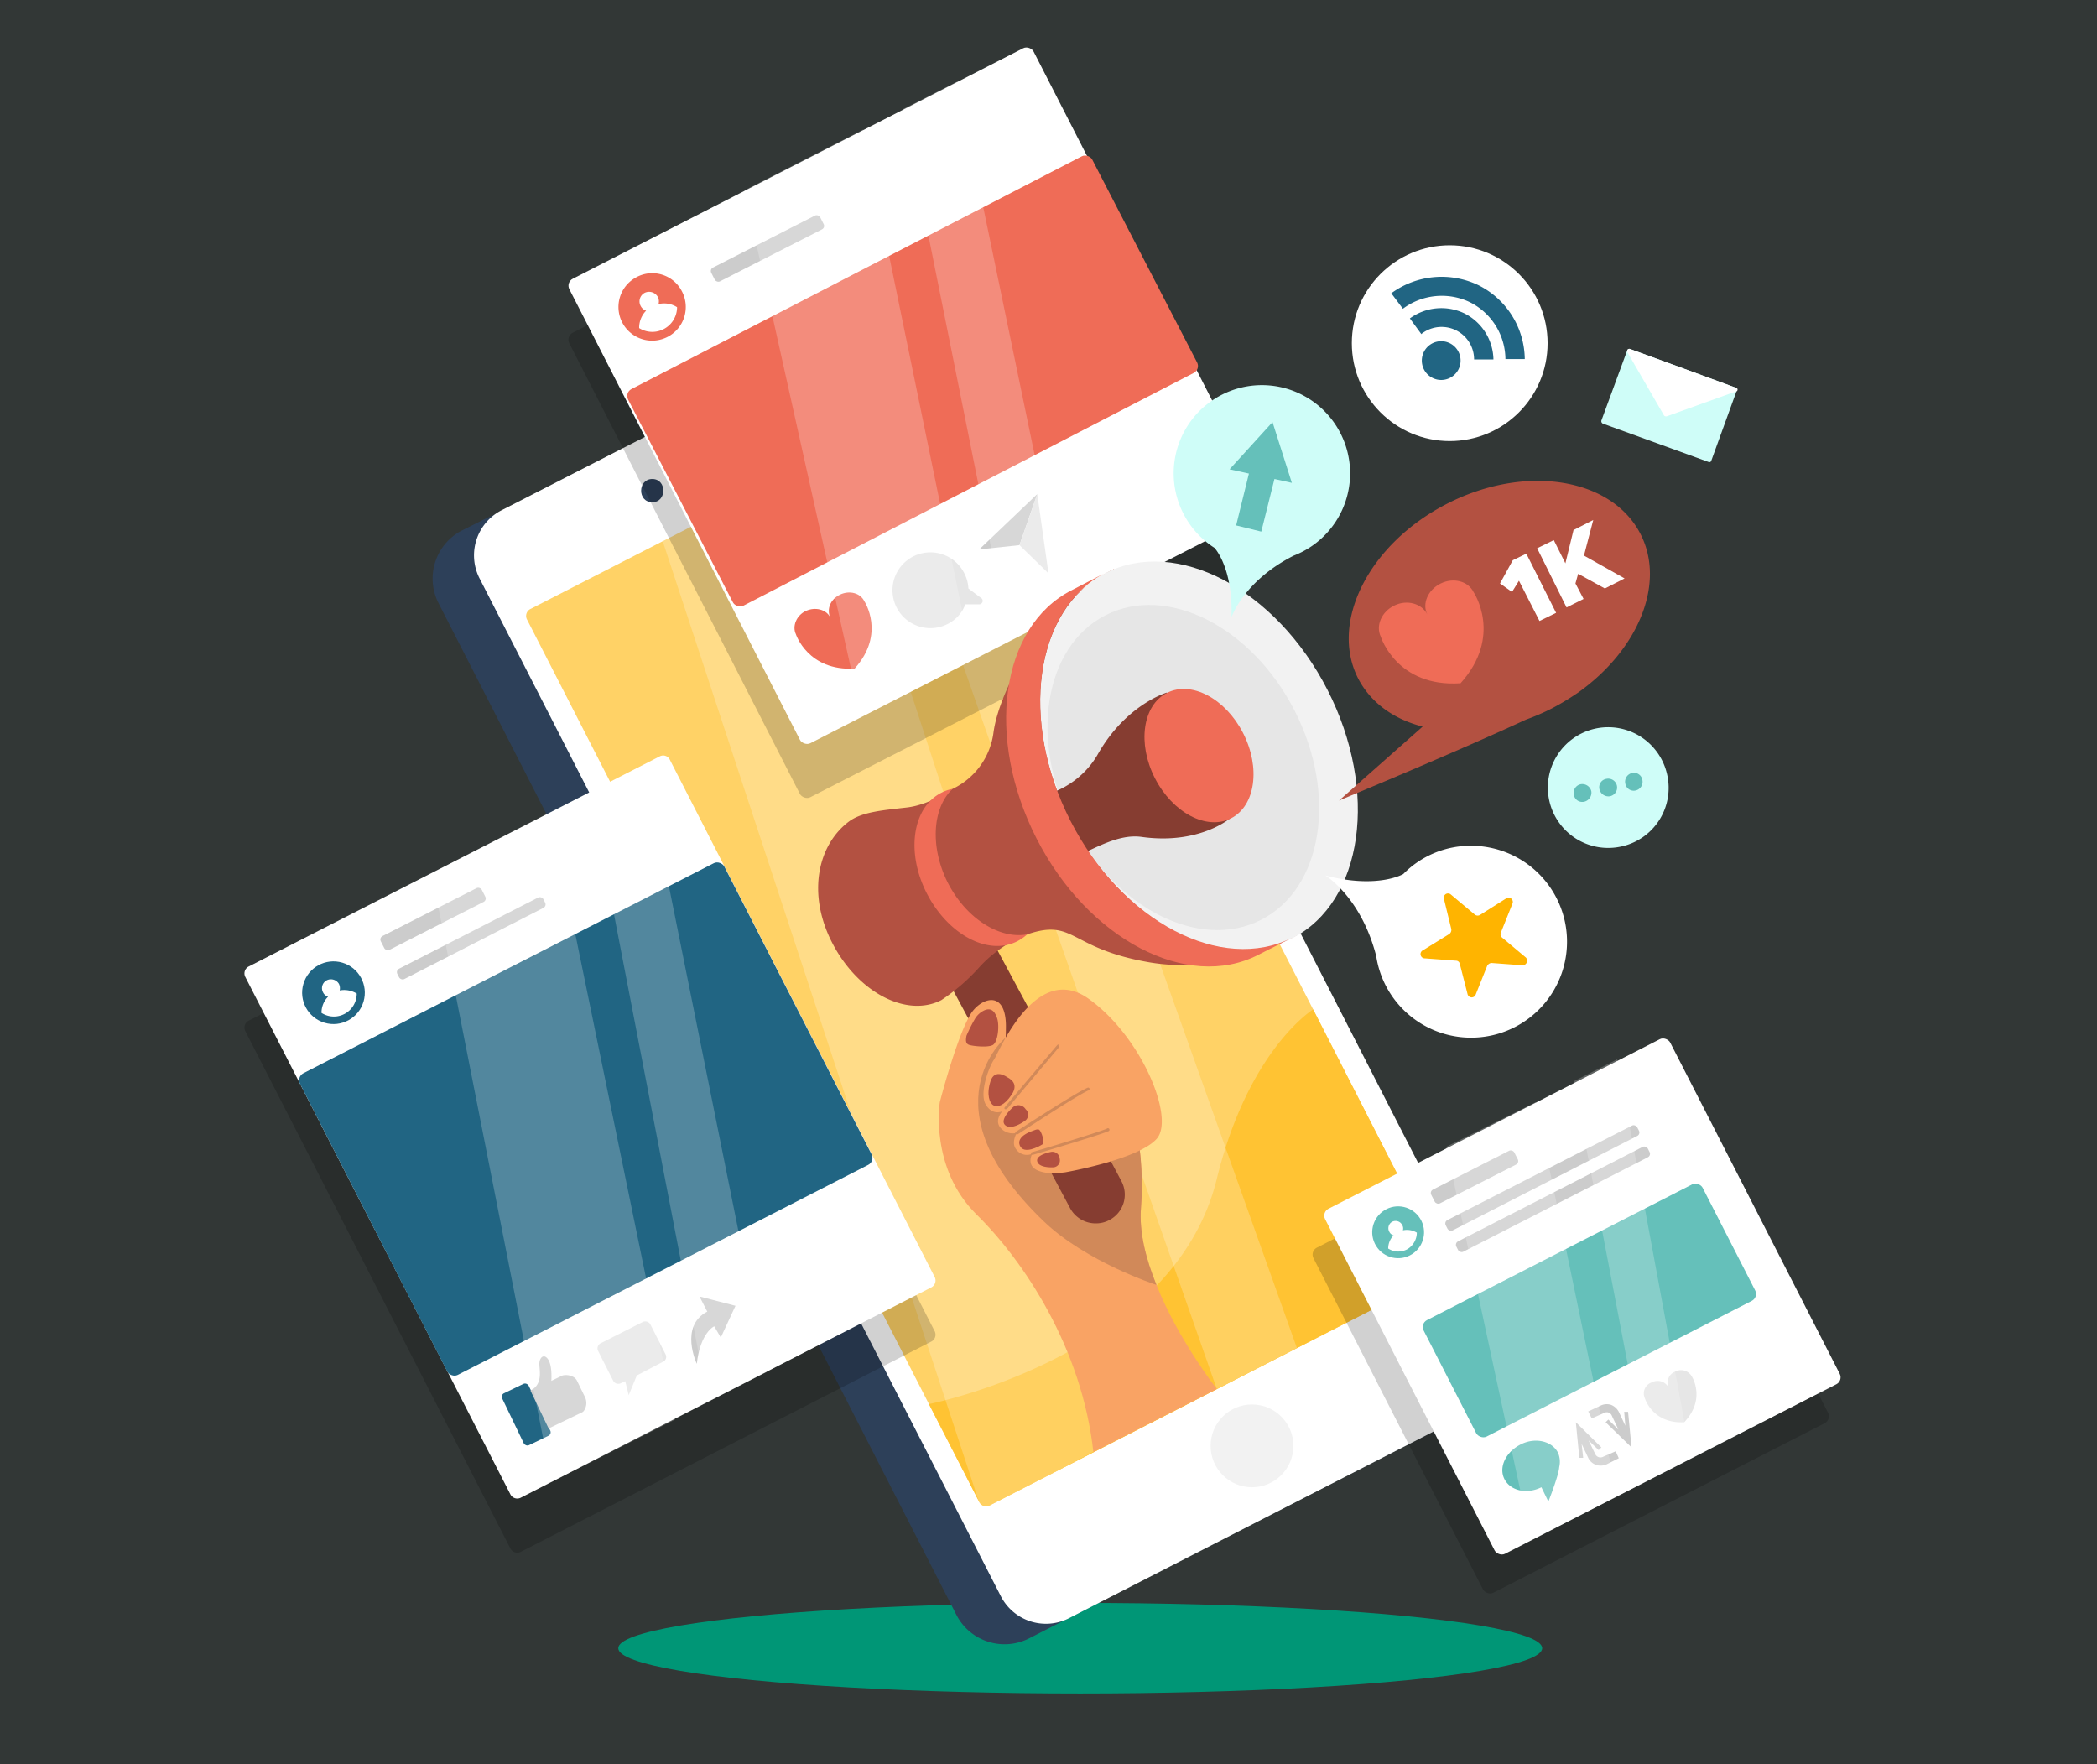
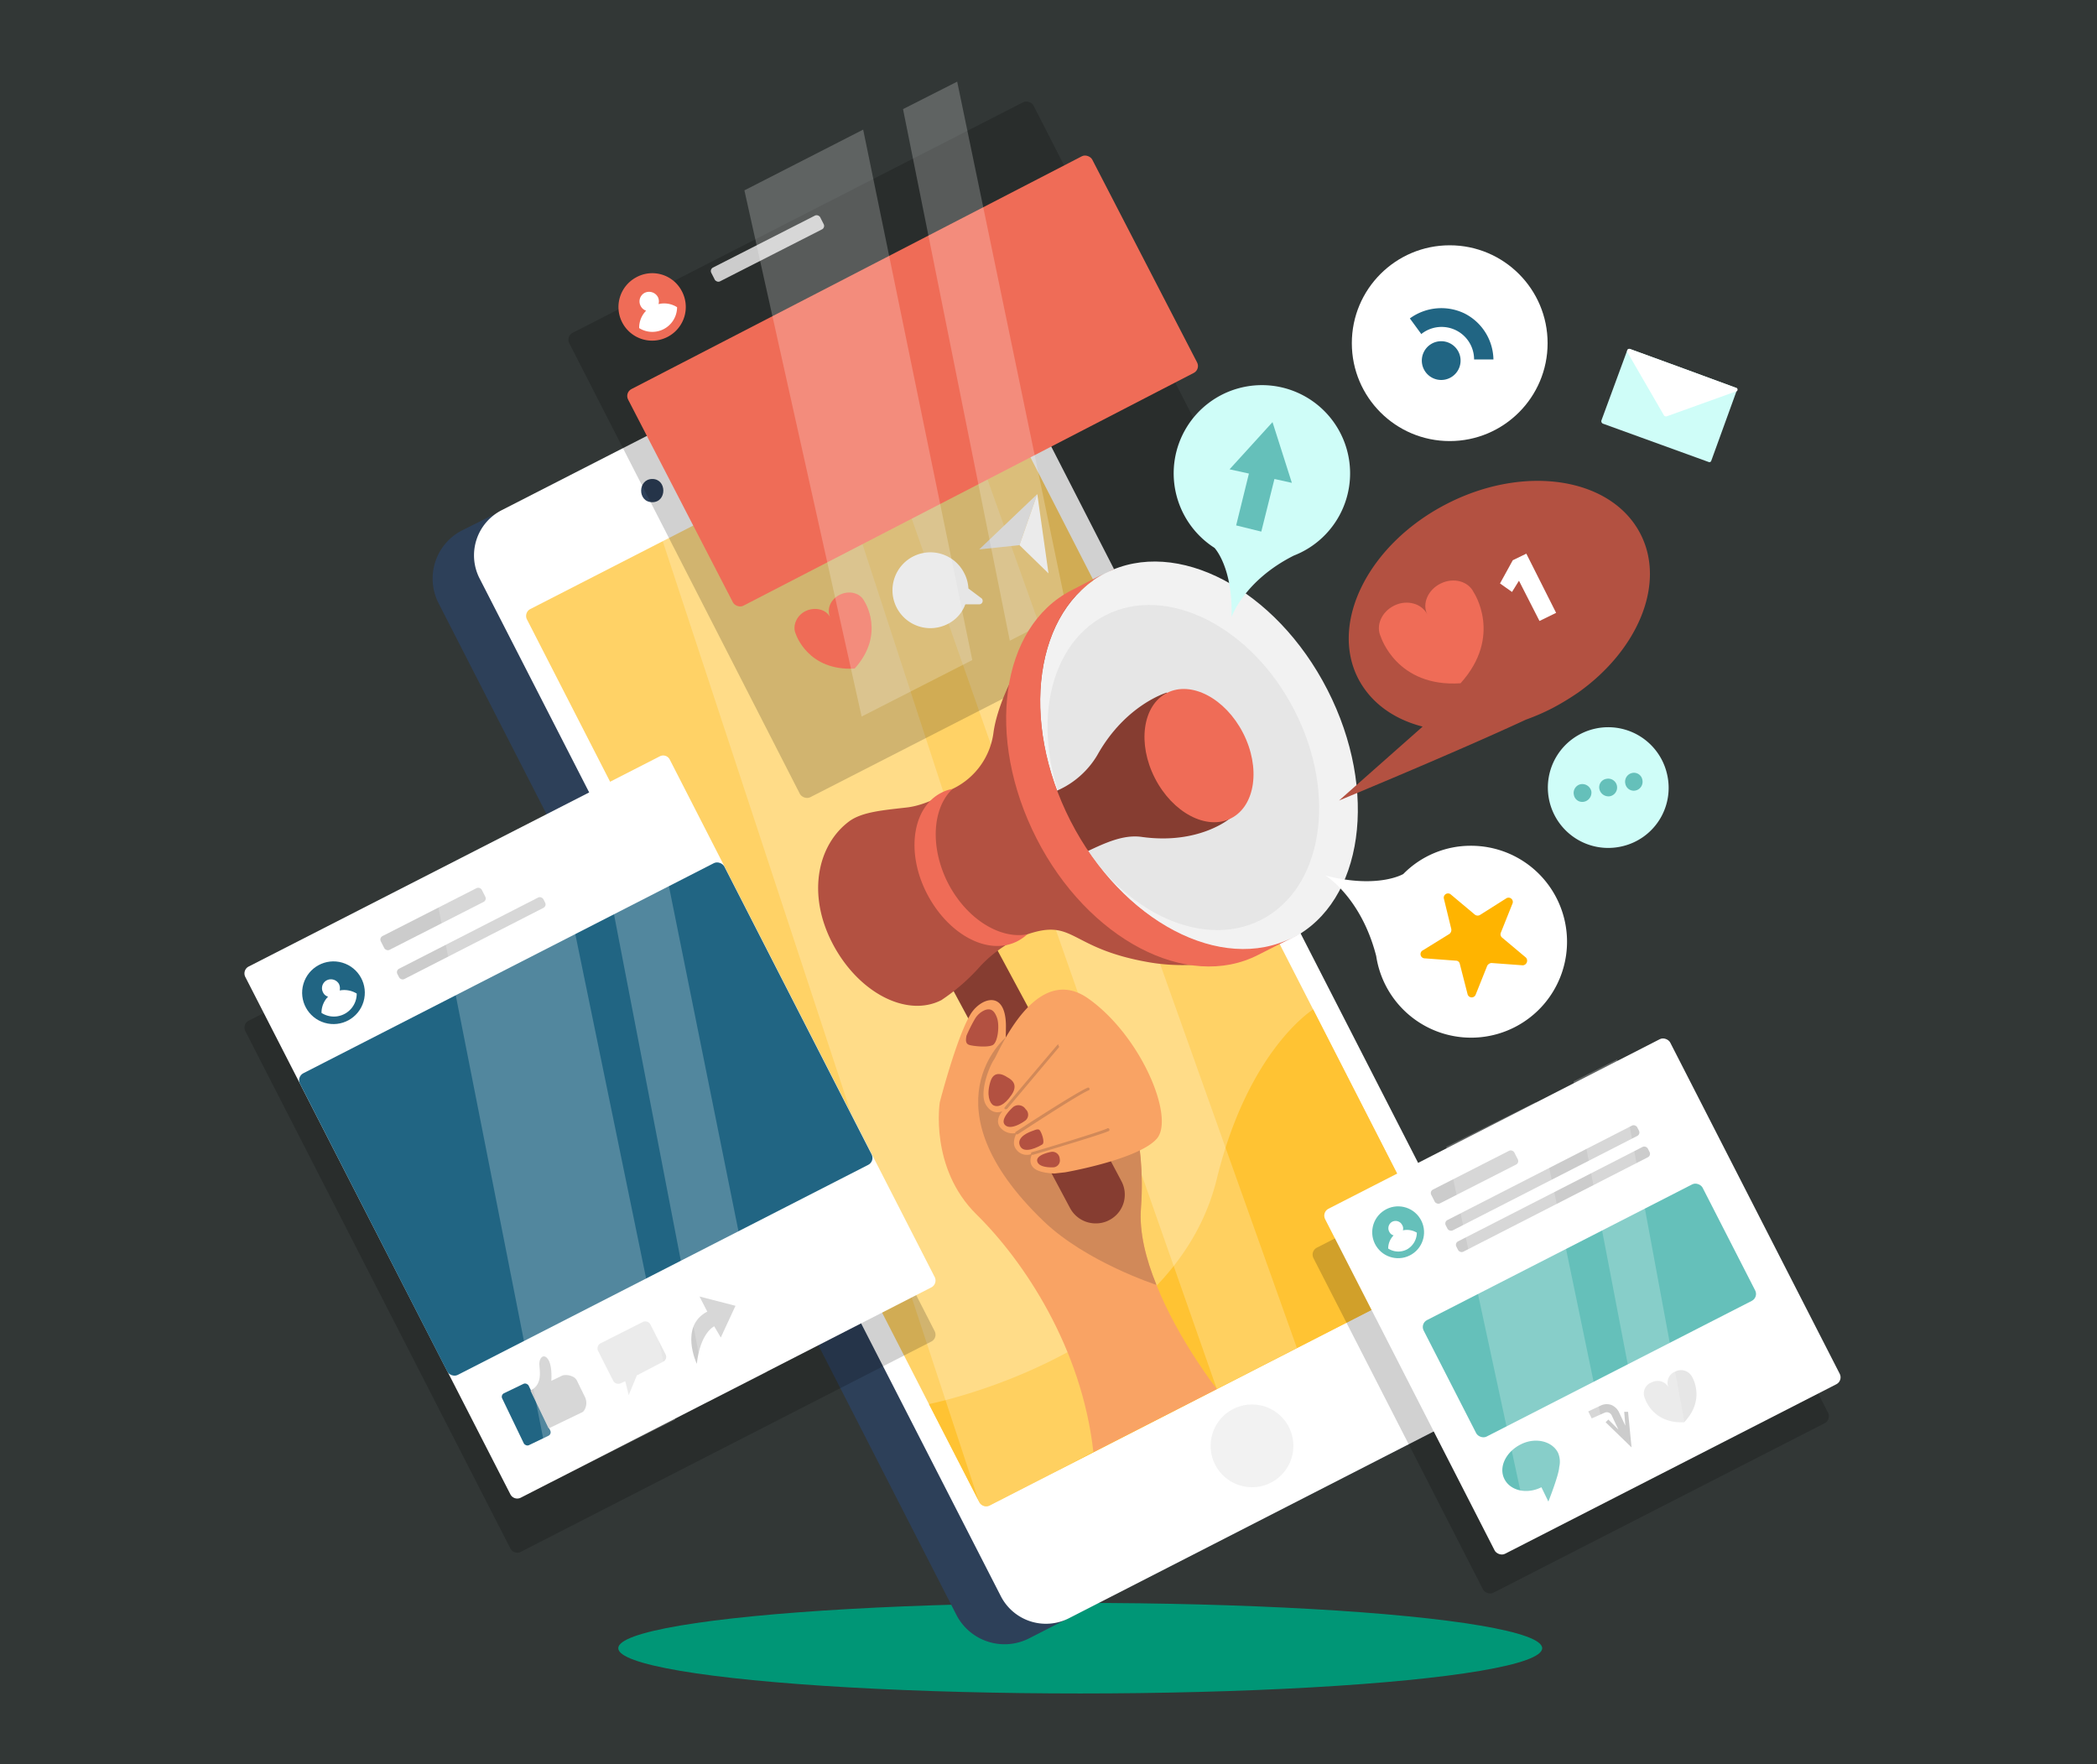
<svg xmlns="http://www.w3.org/2000/svg" viewBox="0 0 542 456">
  <rect x="0" y="0" width="542" height="456" fill="#333333" stroke="none" />
  <defs>
    <style>.cls-1{isolation:isolate;}.cls-2{fill:#00b58f;opacity:0.03;}.cls-3{fill:#009676;}.cls-4{fill:#2d4059;}.cls-5,.cls-8{fill:#fff;}.cls-6{fill:#ffd266;}.cls-7{fill:#ffc333;}.cls-8{opacity:0.22;}.cls-9{fill:#f2f2f2;}.cls-10{opacity:0.18;mix-blend-mode:multiply;}.cls-11{fill:#ef6c57;}.cls-12{fill:#e6e6e6;}.cls-13{fill:#ccc;}.cls-14{fill:#216583;}.cls-15{fill:#cffdf8;}.cls-16{fill:#65c0ba;}.cls-17{fill:#f9a364;}.cls-18{fill:#863d31;}.cls-19{fill:#d18959;}.cls-20{fill:#b35141;}.cls-21{fill:#ffb400;}</style>
  </defs>
  <title>资源 1</title>
  <g class="cls-1">
    <g id="图层_2" data-name="图层 2">
      <g id="OBJECTS">
        <rect class="cls-2" width="542" height="456" />
        <ellipse class="cls-3" cx="279.2" cy="426" rx="119.4" ry="11.7" />
        <path class="cls-4" d="M383.1,363.5l-117,59.9a14,14,0,0,1-18.9-6L113.4,156a14,14,0,0,1,6-18.9l7.4-3.7L236.5,87.7c6.9-3.5,8-6.7,11.6.2l141,256.8A13.9,13.9,0,0,1,383.1,363.5Z" />
        <path class="cls-5" d="M384,363.1,276.2,418.3a13.1,13.1,0,0,1-17.5-5.7L123.9,149.4a13.1,13.1,0,0,1,5.7-17.5L237.3,76.8a12.9,12.9,0,0,1,17.5,5.6L389.6,345.6A13,13,0,0,1,384,363.1Z" />
        <path class="cls-4" d="M183,121.8a2.1,2.1,0,0,1-2.5-1,2,2,0,0,1,.9-2.7L206.8,105a2,2,0,0,1,2.7.9,2.1,2.1,0,0,1-.8,2.7l-25.5,13.1Z" />
        <path class="cls-4" d="M168.6,129.8c3.8,0,3.8-6,0-6s-3.9,6,0,6Z" />
        <path class="cls-6" d="M372.2,329.5,255.8,389.1a2,2,0,0,1-2.7-.9l-13-25.3L136.2,160.1a2,2,0,0,1,.9-2.7L253.6,97.7a2,2,0,0,1,2.7.9l83.1,162.3,33.7,65.9A2,2,0,0,1,372.2,329.5Z" />
        <path class="cls-7" d="M240.1,362.9l13,25.3a2,2,0,0,0,2.7.9l116.4-59.6a2,2,0,0,0,.9-2.7l-33.7-65.9s-16.7,10.3-24.9,43.8C303.3,350.5,240.1,362.9,240.1,362.9Z" />
        <polygon class="cls-8" points="171 139 253.8 390.5 297 367.6 215.3 117.3 171 139" />
        <polygon class="cls-8" points="227.6 111.1 314.5 359 335.2 348.4 247.5 102.2 227.6 111.1" />
        <circle class="cls-9" cx="323.6" cy="373.7" r="10.7" />
        <g class="cls-10">
          <rect x="169.5" y="48.8" width="134.8" height="134.84" rx="2" ry="2" transform="translate(-26.9 120.7) rotate(-27.1)" />
        </g>
-         <rect class="cls-5" x="169.5" y="34.8" width="134.8" height="134.84" rx="2" ry="2" transform="translate(-20.5 119.2) rotate(-27.1)" />
        <rect class="cls-11" x="168.1" y="68" width="134.8" height="62.91" rx="2" ry="2" transform="matrix(0.89, -0.46, 0.46, 0.89, -19.47, 118.29)" />
        <path class="cls-11" d="M176.2,75.2a8.7,8.7,0,1,1-11.8-3.5A8.6,8.6,0,0,1,176.2,75.2Z" />
        <path class="cls-5" d="M170.2,78.6a2.5,2.5,0,0,0-.2-1.9,2.6,2.6,0,0,0-3.4-1,2.5,2.5,0,0,0-1,3.4,2.4,2.4,0,0,0,1.4,1.2,6.3,6.3,0,0,0-1.8,4.5,6.4,6.4,0,0,0,9.8-5.4A6.2,6.2,0,0,0,170.2,78.6Z" />
        <path class="cls-11" d="M223.4,155.4c-1-2.1-3.8-2.9-6.3-1.7s-3.5,3.8-2.5,5.9c-1-2.1-3.9-2.8-6.3-1.7s-3.6,3.9-2.6,6c0,0,3.1,9.6,15.2,8.9C229,163.8,223.4,155.4,223.4,155.4Z" />
        <path class="cls-12" d="M253.5,154.5l-3.2-2.4a9.6,9.6,0,0,0-1.1-4,9.8,9.8,0,1,0-4.3,13.2,9.2,9.2,0,0,0,4.6-5.1h3.6A.9.9,0,0,0,253.5,154.5Z" />
        <polygon class="cls-13" points="268.1 127.7 263.5 140.9 253.1 142 268.1 127.7" />
        <polygon class="cls-12" points="268.1 127.7 263.5 140.9 271 148.2 268.1 127.7" />
        <rect class="cls-13" x="182.6" y="62.3" width="31.6" height="4" rx="1" ry="1" transform="translate(-7.6 97) rotate(-27)" />
        <polygon class="cls-8" points="192.4 49.2 222.7 185.2 251.3 170.6 223.1 33.5 192.4 49.2" />
        <polygon class="cls-8" points="233.4 28.2 261 165.6 275.8 158 247.4 21.1 233.4 28.2" />
        <circle class="cls-5" cx="374.7" cy="88.7" r="25.3" />
        <path class="cls-14" d="M377,95.4a5,5,0,0,0-9-4.4,5,5,0,0,0,9,4.4Z" />
        <path class="cls-14" d="M367.4,86.4l-3-4.1A13.8,13.8,0,0,1,378.5,81,13.6,13.6,0,0,1,386,92.9h-5a8.4,8.4,0,0,0-13.6-6.6Z" />
-         <path class="cls-14" d="M362.6,79.8l-3-4a22,22,0,0,1,22.5-2.1,21.6,21.6,0,0,1,12,19.1h-5a16.6,16.6,0,0,0-9.2-14.7A16.8,16.8,0,0,0,362.6,79.8Z" />
        <path class="cls-15" d="M441.6,119.4l-27.3-9.9a.7.7,0,0,1-.4-.8l6.7-18.2a.6.6,0,0,1,.7-.3l13.7,5,13.6,5a.5.5,0,0,1,.3.7l-6.6,18.2A.5.5,0,0,1,441.6,119.4Z" />
        <path class="cls-5" d="M448.6,101.2a.5.5,0,0,0,0-1l-13.6-5-13.7-5c-.5-.2-.9.4-.7.8l9.5,16.4a.7.7,0,0,0,.7.2Z" />
        <path class="cls-15" d="M430.9,200.2A15.6,15.6,0,1,0,419,218.8,15.5,15.5,0,0,0,430.9,200.2Z" />
        <path class="cls-16" d="M417.9,203a2.3,2.3,0,0,0-2.7-1.7,2.2,2.2,0,0,0-1.8,2.7,2.4,2.4,0,0,0,2.7,1.8A2.3,2.3,0,0,0,417.9,203Z" />
        <path class="cls-16" d="M411.3,204.5a2.4,2.4,0,0,0-2.8-1.8,2.3,2.3,0,0,0-1.7,2.8,2.2,2.2,0,0,0,2.7,1.7A2.4,2.4,0,0,0,411.3,204.5Z" />
        <path class="cls-16" d="M424.5,201.6a2.2,2.2,0,0,0-2.7-1.8,2.3,2.3,0,0,0-1.7,2.8,2.2,2.2,0,0,0,2.7,1.7A2.3,2.3,0,0,0,424.5,201.6Z" />
        <path class="cls-17" d="M242.9,284.9s-2.7,17,9.5,29,27.2,34.4,30.2,61.4L314.5,359s-9.9-12.6-15.6-26.9c-2.7-6.6-4.5-13.6-4-19.9,1.4-18.7-4.3-31.5-4.3-31.5l-39.2,3.4Z" />
        <path class="cls-18" d="M270.1,300.1l-28.4-52.8a7.6,7.6,0,0,1,3.1-10.2,7.5,7.5,0,0,1,10.1,3.1l30.4,56.5" />
        <path class="cls-17" d="M242.9,284.9s4.2-16.3,7.8-22.5c2.4-4.3,9.3-7.1,9.3,2.9a154.6,154.6,0,0,1-1.4,19.6Z" />
        <path class="cls-19" d="M298.9,332.1c-2.7-6.6-4.5-13.6-4-19.9,1.4-18.7-4.3-31.5-4.3-31.5L260,268.1s-21.4,17.6,9.7,47.5C280.7,326.2,298.9,332.1,298.9,332.1Z" />
        <path class="cls-18" d="M285.3,296.7l4.5,8.5a7.4,7.4,0,0,1-3,10.1,7.2,7.2,0,0,1-3.4.9,7.5,7.5,0,0,1-6.8-3.9l-6.5-12.2" />
        <path class="cls-17" d="M275.3,303s19-3.3,23.7-8.7-4-26.5-17.7-36.2-23.2,14.1-24.4,15.8-3.9,8.6-2.1,11.6,4.3,1.7,4.3,1.7-2.2,2.3-.5,4.3a4.2,4.2,0,0,0,4.2,1.3s-1.5,2.5-.2,4.2a3.4,3.4,0,0,0,4.2,1.2s-1.2,2.1.3,3.6,5.5,1.5,5.5,1.5Z" />
        <path class="cls-19" d="M260,286.7h-.2a.3.3,0,0,1-.1-.5c.5-.7,12.8-15.2,13.4-15.9s.4-.2.5,0a.3.3,0,0,1,0,.5l-13.3,15.8Z" />
        <path class="cls-19" d="M262.8,293.2c-.1,0-.2,0-.3-.2a.3.3,0,0,1,.1-.5c.6-.4,15.6-10.2,18.6-11.4.2,0,.4.1.4.3a.3.3,0,0,1-.2.4c-2.9,1.2-18.2,11.3-18.4,11.4Z" />
        <path class="cls-19" d="M266.8,298.5l-.3-.2a.4.4,0,0,1,.2-.5c.2,0,17.2-5.1,19.4-6.1a.4.4,0,1,1,.3.7c-2.2,1-18.8,5.9-19.5,6.1Z" />
        <path class="cls-20" d="M254.5,261.1a5.5,5.5,0,0,0-2.6,2.4,40.1,40.1,0,0,0-2.1,4.2c-.2,1.1-.3,2.1.8,2.4s4.7.7,6,0,1.8-5,1.1-7S256,260.5,254.5,261.1Z" />
        <path class="cls-20" d="M260.3,278.4s-3.2-2.4-4.3,1.1-.2,5.7.8,6.2,2.7.2,4.7-2.8S260.8,278.7,260.3,278.4Z" />
        <path class="cls-20" d="M261.9,286.1s-3.7,3.2-2.1,4.7,5.1-1.1,5.1-1.1a1.9,1.9,0,0,0,.2-3A2.2,2.2,0,0,0,261.9,286.1Z" />
        <path class="cls-20" d="M271.8,297.7s-4.2.7-3.7,2.5,4.3,1.5,4.3,1.5a1.8,1.8,0,0,0,1.5-2.2A1.9,1.9,0,0,0,271.8,297.7Z" />
        <path class="cls-20" d="M266.6,292.4s-4,1.3-3,3.7,5,.2,5.8-.3-.3-3.5-.8-3.8S267.2,292.2,266.6,292.4Z" />
        <path class="cls-20" d="M265.5,241.5a33.1,33.1,0,0,0-12.2,8.3,51.3,51.3,0,0,1-10,8.7c-9,4.6-21.6-2-28.2-14.8s-3.7-25.5,4.5-31.5c3.4-2.4,8.8-2.8,14.8-3.5s11.8-4.8,11.8-4.8a18.8,18.8,0,0,0,10.6-14.7c1.6-11.3,13.4-33.3,31.1-42.1l47.3,94.6s-17.6,10.6-38.3,7S277.8,237.3,265.5,241.5Z" />
        <ellipse class="cls-9" cx="309.9" cy="195.2" rx="37.3" ry="53" transform="translate(-54.9 162.7) rotate(-27.1)" />
        <ellipse class="cls-12" cx="305.9" cy="198.3" rx="32.3" ry="44.2" transform="translate(-56.8 161.2) rotate(-27.1)" />
        <path class="cls-18" d="M309.9,195.2,301.6,179s-10.7,3.1-18,16.2a22.6,22.6,0,0,1-15,10.6c-5.8,1.1,2.4,8.1,2.4,8.1s2.9,9.4,5.8,8.1c6.2-2.7,12.2-6.5,18.2-5.7,14.8,2.1,22.8-4.7,22.8-4.7Z" />
        <path class="cls-11" d="M285.8,148c-18.4,9.4-22.4,38.2-9.1,64.2s39,39.5,57.4,30.1l-8.9,4.5c-18.3,9.4-44-4-57.3-30.1s-9.3-54.7,9-64.1l8.9-4.6" />
        <path class="cls-11" d="M245,228.2c-4.7-9.3-4-19.4,1.2-24.3a10,10,0,0,0-2.9,1c-7.5,3.8-9.2,15.5-3.7,26.1s15.8,16.1,23.3,12.3a12,12,0,0,0,2.6-1.8C258.4,242.8,249.8,237.5,245,228.2Z" />
        <ellipse class="cls-11" cx="309.9" cy="195.2" rx="12.8" ry="18.2" transform="translate(-54.9 162.7) rotate(-27.1)" />
        <path class="cls-20" d="M424,138c-7.5-14.6-29.9-18.1-50-7.8s-30.4,30.5-23,45.1c3.3,6.4,9.3,10.6,16.7,12.5h0l-21.6,19.1s30-12.4,48.3-20.9a56.5,56.5,0,0,0,6.7-2.9,63.2,63.2,0,0,0,5.6-3.3l1.2-.8h0C423.4,168,430.6,150.8,424,138Z" />
        <path class="cls-11" d="M380.9,153.1c-1.4-2.9-5.2-3.9-8.5-2.3s-4.9,5.2-3.5,8c-1.4-2.8-5.2-3.9-8.5-2.3s-4.9,5.2-3.5,8.1c0,0,4.1,13.1,20.6,12C388.5,164.4,380.9,153.1,380.9,153.1Z" />
        <path class="cls-5" d="M392.6,150.1l-1.8,2.9-3.1-2.2,3.3-6,3.5-1.7,7.7,15.3-4.3,2.1Z" />
-         <path class="cls-5" d="M397.3,141.7l4.3-2.1,3,6,2.1-8.6,5.1-2.6-2.4,9.2,10.5,5.9-5.1,2.6-6.9-3.8-.7,2.5,2.1,4-4.4,2.2Z" />
        <path class="cls-5" d="M380.2,218.6a24.4,24.4,0,0,0-17.5,7.3s-6.5,3.9-20.1.4c0,0,9.2,5.6,13.1,20.8h0a24.8,24.8,0,1,0,24.5-28.5Z" />
        <path class="cls-21" d="M375,231.2l6.2,5.2a1.2,1.2,0,0,0,1.3.1l6.8-4.3a1.1,1.1,0,0,1,1.6,1.4l-3,7.5a1.1,1.1,0,0,0,.3,1.2l6.2,5.2a1.2,1.2,0,0,1-.8,2l-8.1-.6a1.4,1.4,0,0,0-1.1.7l-3,7.5a1.1,1.1,0,0,1-2.1-.2l-2-7.8a1,1,0,0,0-1-.8l-8-.6a1.1,1.1,0,0,1-.5-2.1l6.8-4.2a1.3,1.3,0,0,0,.5-1.3l-1.9-7.8A1.1,1.1,0,0,1,375,231.2Z" />
        <path class="cls-15" d="M303.9,127.3a22.9,22.9,0,0,0,10,14.3s4.8,5,4.4,17.9c0,0,3.2-9.4,16.1-15.9h0a22.8,22.8,0,1,0-30.5-16.3Z" />
        <polygon class="cls-16" points="333.9 124.8 328.9 109.1 317.8 121.3 322.8 122.4 319.5 135.8 326 137.4 329.4 123.8 333.9 124.8" />
        <g class="cls-10">
          <rect x="355.9" y="294.9" width="100.2" height="100.18" rx="2" ry="2" transform="translate(-112.6 223) rotate(-27.1)" />
        </g>
        <rect class="cls-5" x="358.9" y="284.9" width="100.2" height="100.18" rx="2" ry="2" transform="translate(-107.7 223.2) rotate(-27.1)" />
        <rect class="cls-16" x="370.3" y="321.6" width="81" height="33.82" rx="2" ry="2" transform="translate(-109.1 224.5) rotate(-27.1)" />
        <circle class="cls-16" cx="361.3" cy="318.6" r="6.7" transform="translate(-114 240.6) rotate(-32.1)" />
        <path class="cls-5" d="M362.6,318a1.7,1.7,0,0,0-.2-1.4,1.9,1.9,0,0,0-2.6-.8,1.9,1.9,0,0,0-.7,2.6,1.7,1.7,0,0,0,1.1.9,4.8,4.8,0,0,0-1.4,3.4,4.8,4.8,0,0,0,4.9.2,5,5,0,0,0,2.5-4.3A4.9,4.9,0,0,0,362.6,318Z" />
        <rect class="cls-13" x="369" y="302.4" width="24.1" height="4" rx="1" ry="1" transform="translate(-96.6 206) rotate(-27)" />
        <rect class="cls-13" x="370.8" y="303.2" width="55.6" height="3" rx="1" ry="1" transform="translate(-95 214.8) rotate(-27.1)" />
        <rect class="cls-13" x="373.6" y="308.8" width="55.6" height="3" rx="1" ry="1" transform="translate(-97.3 216.6) rotate(-27.1)" />
        <path class="cls-12" d="M437.3,355.8a3.2,3.2,0,0,0-4.3-1.3,3.1,3.1,0,0,0-1.8,4,3.2,3.2,0,0,0-4.3-1.2,3,3,0,0,0-1.8,4s1.9,6.7,10.2,6.3C441,361.6,437.3,355.8,437.3,355.8Z" />
        <path class="cls-16" d="M402.7,375.5c-1.5-3-5.8-4.1-9.6-2.2s-5.8,5.8-4.3,8.9,5.8,4.1,9.6,2.2l1.8,3.7s2.7-6.8,2.8-8.9h0A5.9,5.9,0,0,0,402.7,375.5Z" />
-         <path class="cls-13" d="M414.4,376.5a1.5,1.5,0,0,1-2.1-.7l-1.7-3.5,2.6,2.5.7-.7-6.6-6.5.9,9.2h1l-.4-3.6,1.7,3.6a3.5,3.5,0,0,0,3.2,2,3.7,3.7,0,0,0,1.5-.3l3.2-1.6-.8-1.8Z" />
        <path class="cls-13" d="M414.6,365.2a1.4,1.4,0,0,1,2,.7l1.7,3.6-2.6-2.6-.7.7,6.7,6.5-.9-9.2h-1l.3,3.6-1.7-3.6a3.9,3.9,0,0,0-2-1.8,3.6,3.6,0,0,0-2.7.2l-3.2,1.5.9,1.8Z" />
        <polygon class="cls-8" points="373.8 296.4 395.7 398 418 386.6 396.9 284.9 373.8 296.4" />
        <polygon class="cls-8" points="406.7 279.5 426.4 382.3 437.1 376.9 418 273.8 406.7 279.5" />
        <g class="cls-10">
          <path d="M240.8,346.7,134.6,401.1a2,2,0,0,1-2.7-.9L63.4,266.5a2,2,0,0,1,.9-2.7l106.2-54.3a1.9,1.9,0,0,1,2.6.8l68.5,133.8A2,2,0,0,1,240.8,346.7Z" />
        </g>
        <path class="cls-5" d="M240.8,332.7,134.6,387.1a2,2,0,0,1-2.7-.9L63.4,252.5a2,2,0,0,1,.9-2.7l106.2-54.3a1.9,1.9,0,0,1,2.6.8l68.5,133.8A2,2,0,0,1,240.8,332.7Z" />
        <rect class="cls-14" x="89.9" y="245.4" width="123.2" height="87.59" rx="2" ry="2" transform="translate(-115.2 100.8) rotate(-27.1)" />
        <circle class="cls-14" cx="86.2" cy="256.7" r="8.1" transform="translate(-184.4 266.8) rotate(-73.6)" />
        <path class="cls-5" d="M87.8,256a2.6,2.6,0,0,0-.2-1.7,2.4,2.4,0,0,0-3.2-.9,2.3,2.3,0,0,0-.9,3.1,2,2,0,0,0,1.3,1.1,5.9,5.9,0,0,0-1.7,4.2,5.9,5.9,0,0,0,9.1-5A6.2,6.2,0,0,0,87.8,256Z" />
        <rect class="cls-13" x="97.2" y="235.6" width="29.3" height="4" rx="1" ry="1" transform="translate(-95.6 76.6) rotate(-27)" />
        <rect class="cls-13" x="100.5" y="241.2" width="42.4" height="3" rx="1" ry="1" transform="translate(-97.1 81.9) rotate(-27.1)" />
        <rect class="cls-14" x="132.2" y="358.2" width="7.6" height="14.89" rx="1" ry="1" transform="translate(-145.1 95.1) rotate(-25.7)" />
        <path class="cls-13" d="M141.8,369.2l8.5-4.1a1.3,1.3,0,0,0,.7-.6,3.5,3.5,0,0,0,.2-3.4l-2-4.1a2.3,2.3,0,0,0-1.2-1.2,4,4,0,0,0-2.6-.3l-2.9,1.4s.3-3.8-.8-5.5-2.3-.5-2.3,1.1,1,5.3-2.3,6.9Z" />
        <path class="cls-12" d="M166.1,341.7l-10.9,5.5a1.5,1.5,0,0,0-.6,2l3.9,7.7a1.5,1.5,0,0,0,2,.6l1.1-.5.9,3.6,2.1-5.1,6.7-3.5a1.4,1.4,0,0,0,.7-2l-3.9-7.7A1.5,1.5,0,0,0,166.1,341.7Z" />
        <path class="cls-13" d="M180.1,352.5s-4.6-9.7,2.7-13.5l-2-3.9,9.3,2.4-3.8,8.2-1.7-2.9S181,344.4,180.1,352.5Z" />
        <polygon class="cls-8" points="112.6 230.9 142.6 383 174.5 366.9 143.3 215.2 112.6 230.9" />
        <polygon class="cls-8" points="153.6 209.9 183 362.3 198.2 354.6 167.6 202.8 153.6 209.9" />
      </g>
    </g>
  </g>
</svg>